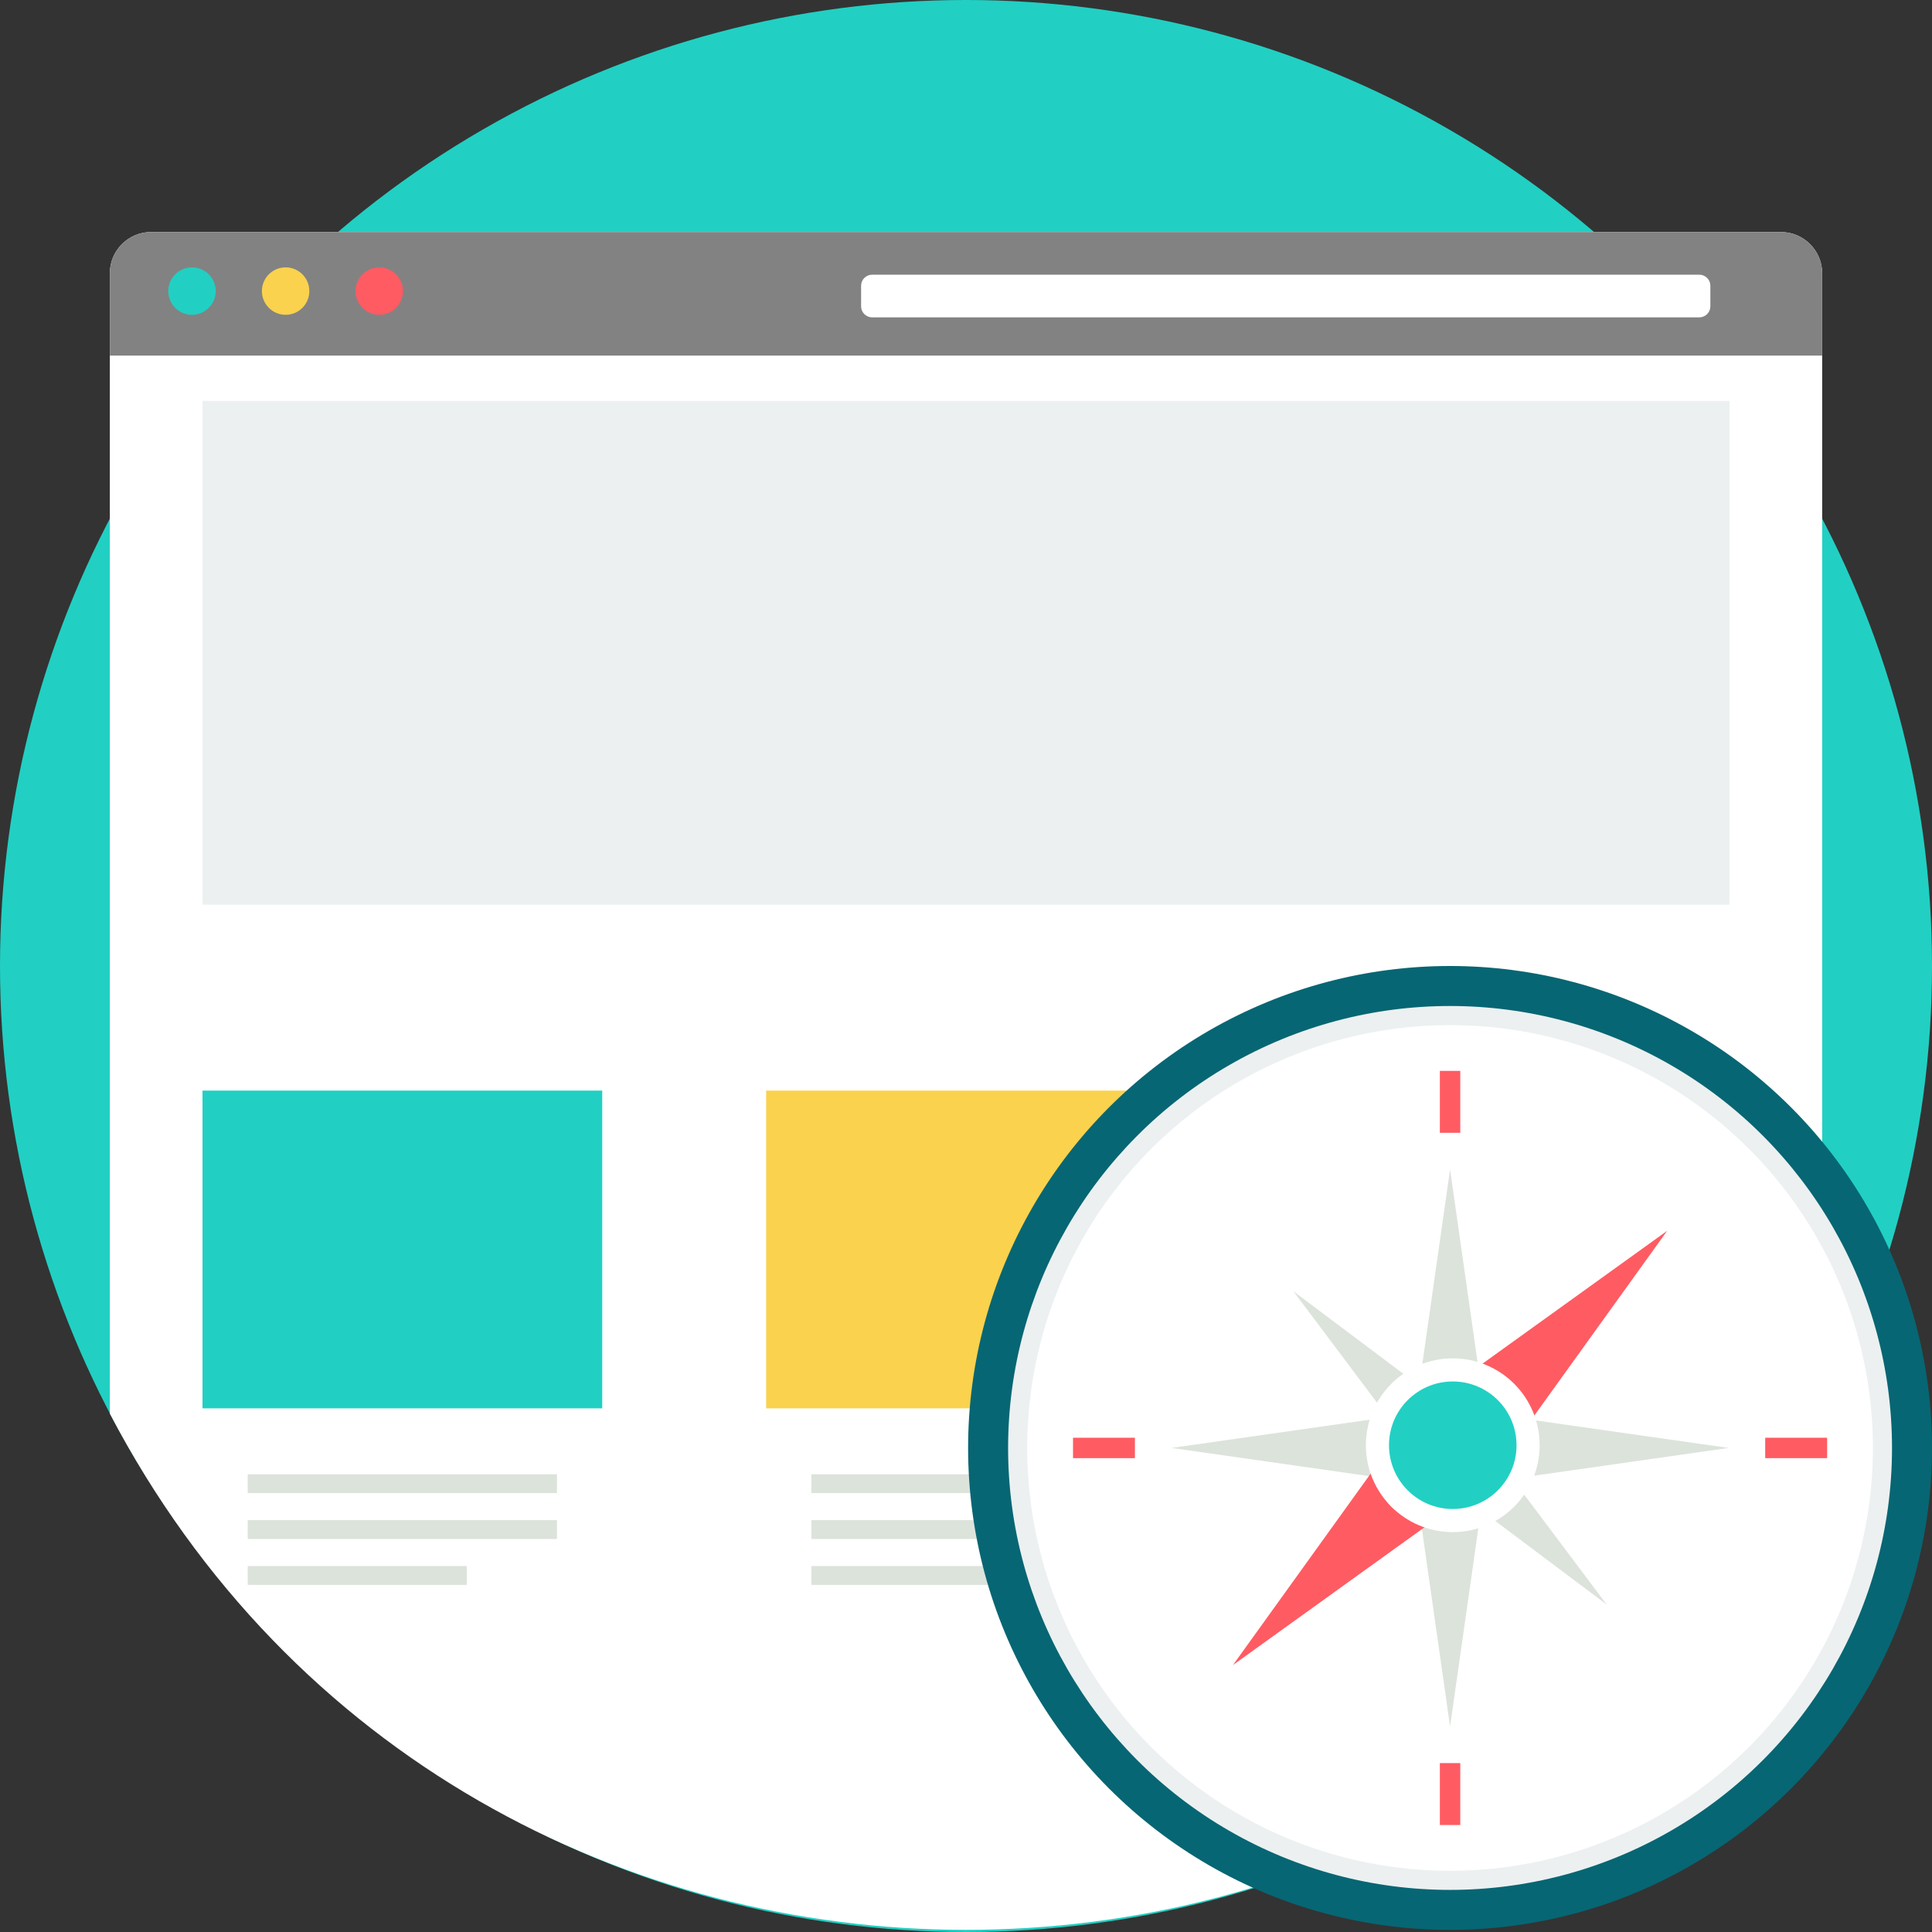
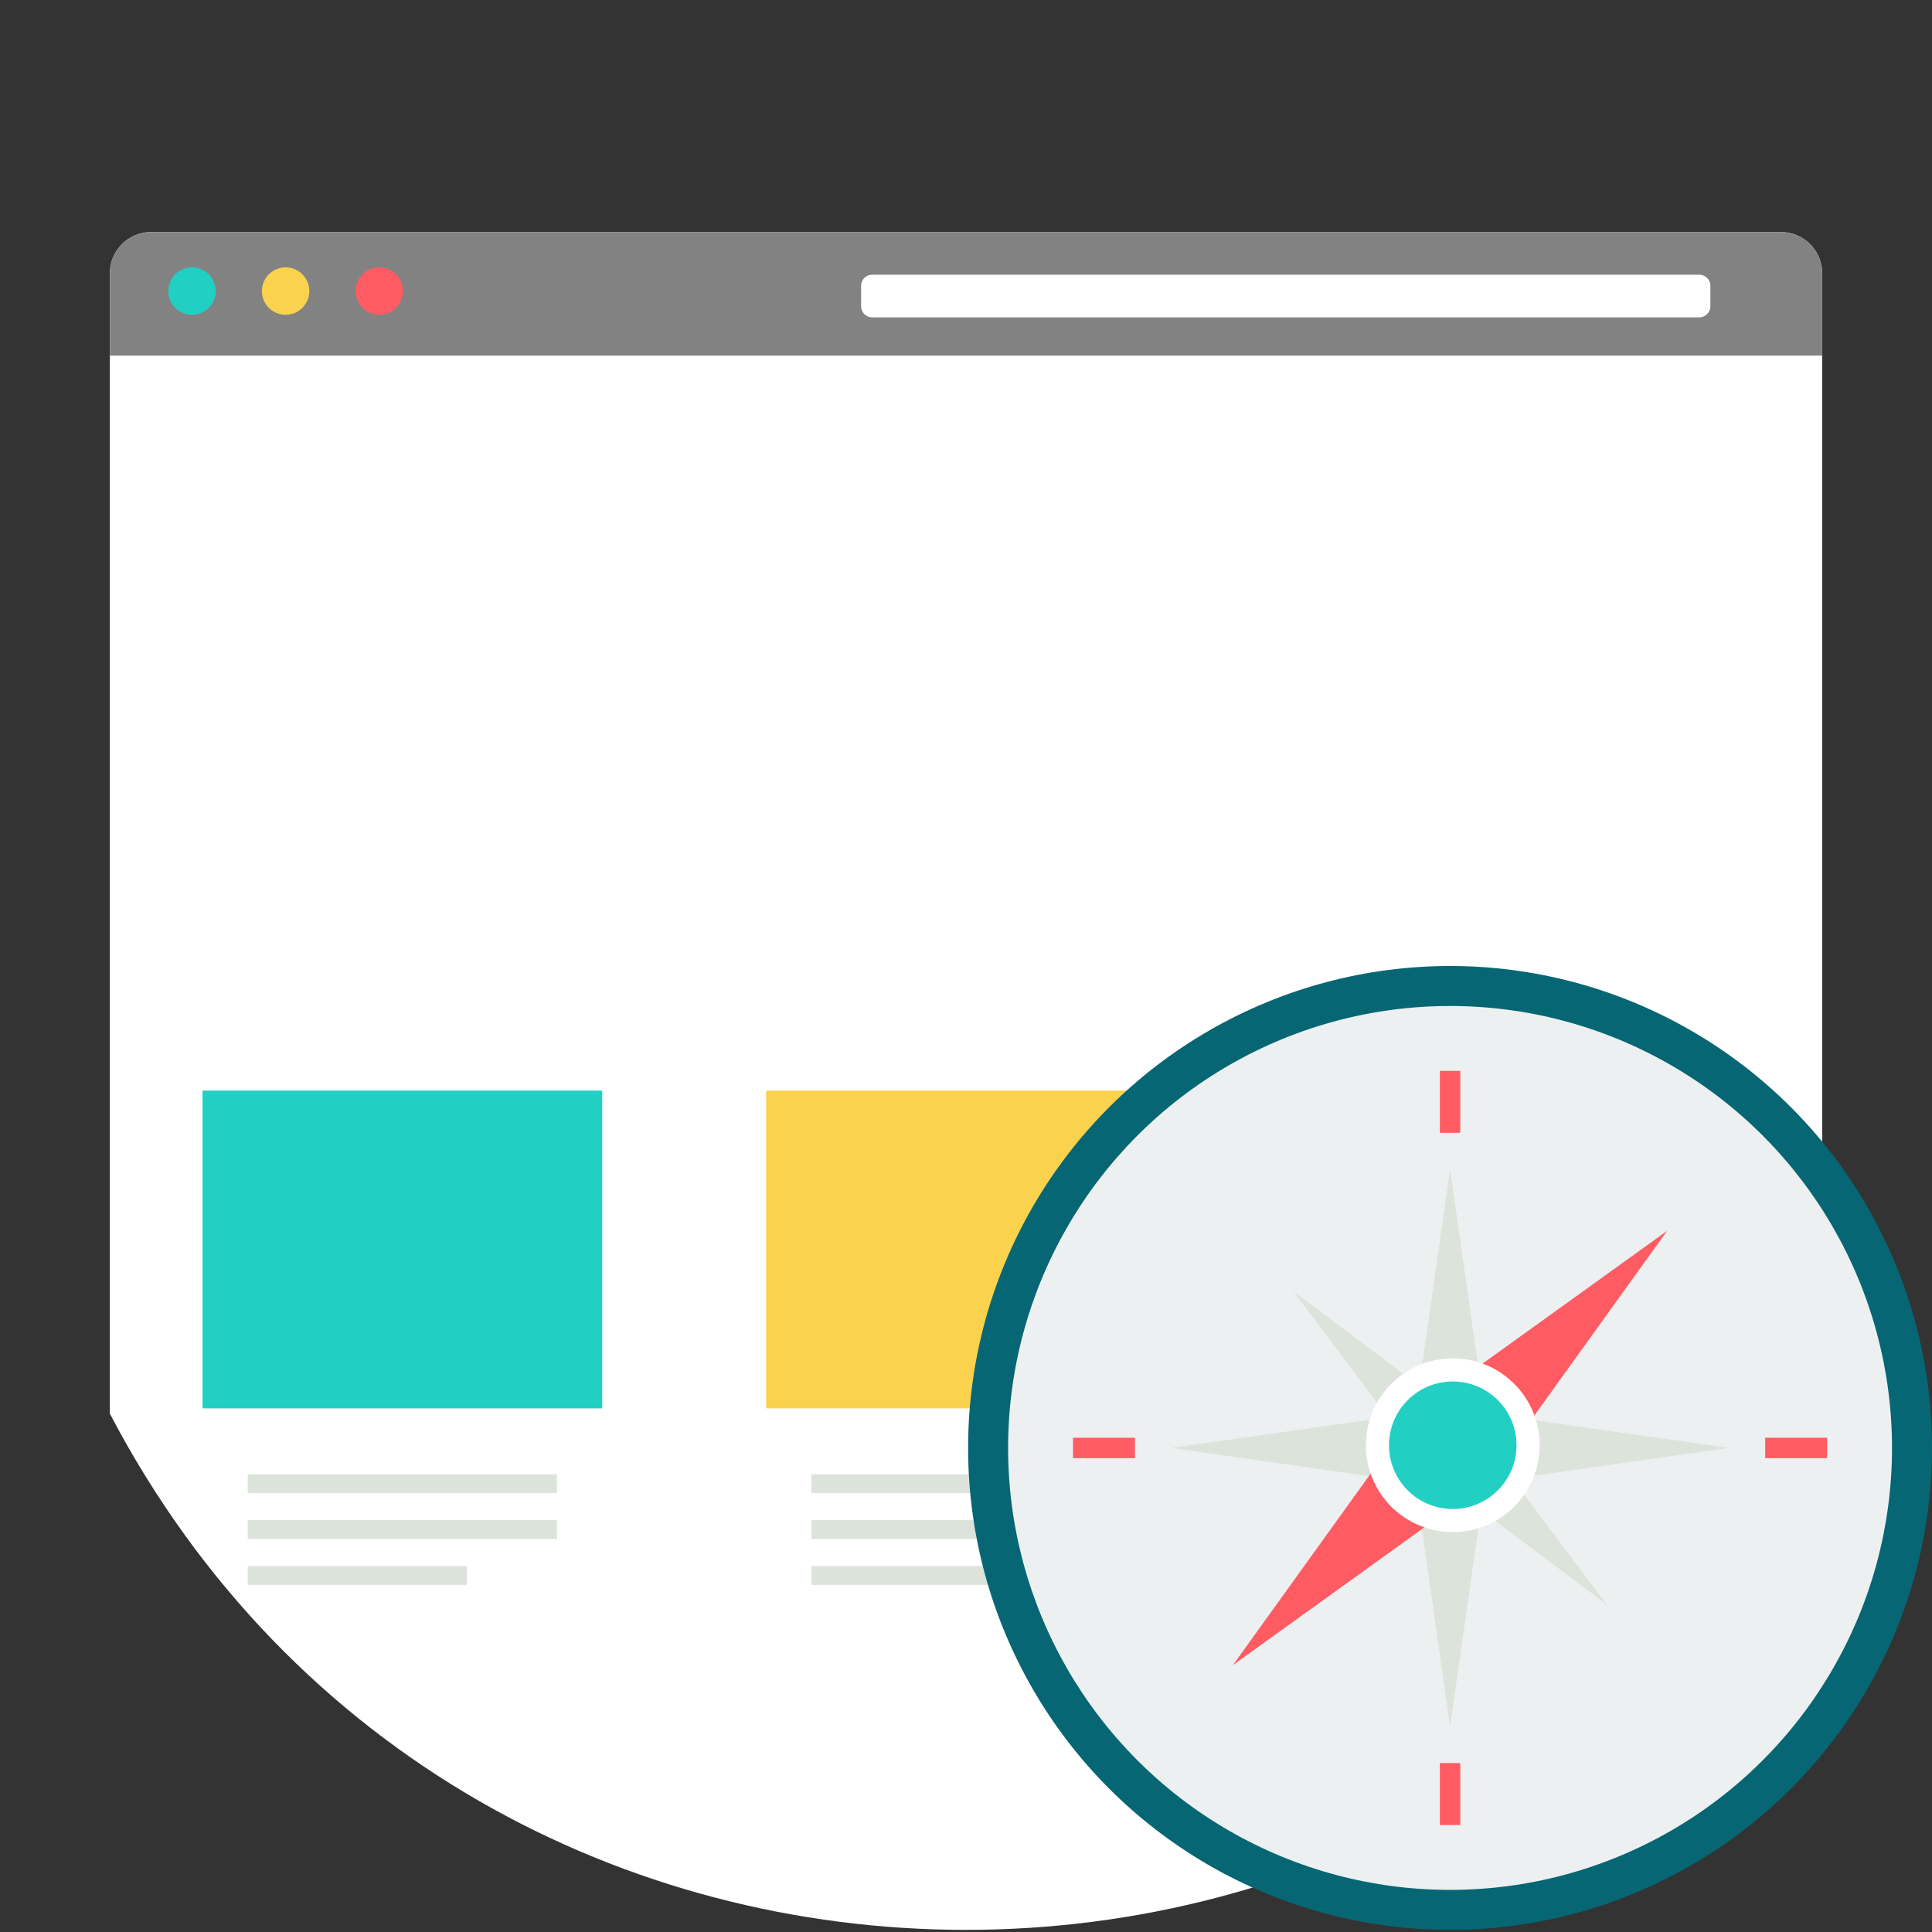
<svg xmlns="http://www.w3.org/2000/svg" version="1.1" id="Layer_1" viewBox="0 0 511.997 511.997" xml:space="preserve">
  <rect x="0" y="0" width="511.997" height="511.997" fill="#333333" stroke="none" />
-   <circle style="fill:#21D0C3;" cx="255.999" cy="255.999" r="255.999" />
  <path style="fill:#FFFFFF;" d="M89.573,61.492h332.854h49.549c6.004,0,10.915,4.915,10.915,10.915v64.959v237.266  c-95.572,182.404-358.213,182.404-453.782-0.003V137.367V72.405c0-6.004,4.913-10.915,10.915-10.915h49.55V61.492z" />
  <g>
    <path style="fill:#DCE3DB;" d="M65.656,390.689h81.947v4.991H65.656V390.689z M65.656,415.017h58.047v4.991H65.656V415.017z    M65.656,402.854h81.947v4.991H65.656V402.854z" />
    <path style="fill:#DCE3DB;" d="M215.023,390.689h81.947v4.991h-81.947V390.689z M215.023,415.017h58.047v4.991h-58.047   L215.023,415.017L215.023,415.017z M215.023,402.854h81.947v4.991h-81.947V402.854z" />
  </g>
-   <path style="fill:#ECF0F1;" d="M364.393,390.689h81.947v4.991h-81.947V390.689z M364.393,415.017h58.047v4.991h-58.047V415.017z   M364.393,402.854h81.947v4.991h-81.947V402.854z" />
+   <path style="fill:#ECF0F1;" d="M364.393,390.689h81.947v4.991h-81.947V390.689M364.393,415.017h58.047v4.991h-58.047V415.017z   M364.393,402.854h81.947v4.991h-81.947V402.854z" />
  <path style="fill:#FAD24D;" d="M203.036,289.016h105.927v84.209H203.036V289.016z" />
  <path style="fill:#ECF0F1;" d="M352.403,289.016H458.33v84.209H352.403V289.016z" />
  <path style="fill:#21D0C3;" d="M53.667,289.016h105.927v84.209H53.667V289.016z" />
  <path style="fill:#828282;" d="M40.025,61.492h431.951c6.004,0,10.917,4.913,10.917,10.917v21.831H29.11V72.408  c0-6.004,4.913-10.917,10.917-10.917C40.027,61.492,40.025,61.492,40.025,61.492z" />
  <path style="fill:#FFFFFF;" d="M231.128,72.796H450.33c1.62,0,2.932,1.313,2.932,2.932v5.44c0,1.62-1.313,2.932-2.932,2.932H231.128  c-1.62,0-2.932-1.313-2.932-2.932v-5.44C228.196,74.109,229.509,72.796,231.128,72.796z" />
  <circle style="fill:#21D0C3;" cx="50.881" cy="77.139" r="6.285" />
  <circle style="fill:#FAD24D;" cx="75.692" cy="77.139" r="6.285" />
  <circle style="fill:#FF5B62;" cx="100.503" cy="77.139" r="6.285" />
-   <rect x="53.667" y="106.242" style="fill:#ECF0F1;" width="404.667" height="133.488" />
  <circle style="fill:#076673;" cx="384.277" cy="383.718" r="127.72" />
  <circle style="fill:#ECF0F1;" cx="384.277" cy="383.718" r="117.121" />
-   <circle style="fill:#FFFFFF;" cx="384.277" cy="383.718" r="112.06" />
  <path style="fill:#DCE3DB;" d="M392.453,367.223l-8.173-57.334l-8.173,57.334L342.764,342.2l25.023,33.344l-57.334,8.173  l57.334,8.173l-25.023,33.344l33.344-25.023l8.173,57.334l8.173-57.334l33.344,25.023l-25.023-33.344l57.334-8.173l-57.334-8.173  l25.023-33.344L392.453,367.223z" />
  <g>
    <path style="fill:#FF5B62;" d="M284.357,381.015h16.407v5.406h-16.407V381.015z M467.797,381.015h16.407v5.406h-16.407V381.015z" />
    <path style="fill:#FF5B62;" d="M381.577,483.64v-16.407h5.406v16.407H381.577z M381.577,300.2v-16.407h5.406V300.2H381.577z" />
    <path style="fill:#FF5B62;" d="M401.497,382.234l40.326-56.061l-56.056,40.323c5.613-1.949,10.886-1.532,14.075,1.658   C403.034,371.347,403.45,376.618,401.497,382.234z" />
    <path style="fill:#FF5B62;" d="M382.793,400.94l-56.059,40.326l40.323-56.056c-1.949,5.613-1.534,10.883,1.658,14.075   C371.907,402.477,377.177,402.888,382.793,400.94z" />
  </g>
  <circle style="fill:#FFFFFF;" cx="384.996" cy="383" r="23.025" />
  <circle style="fill:#21D0C3;" cx="384.996" cy="383" r="16.897" />
</svg>